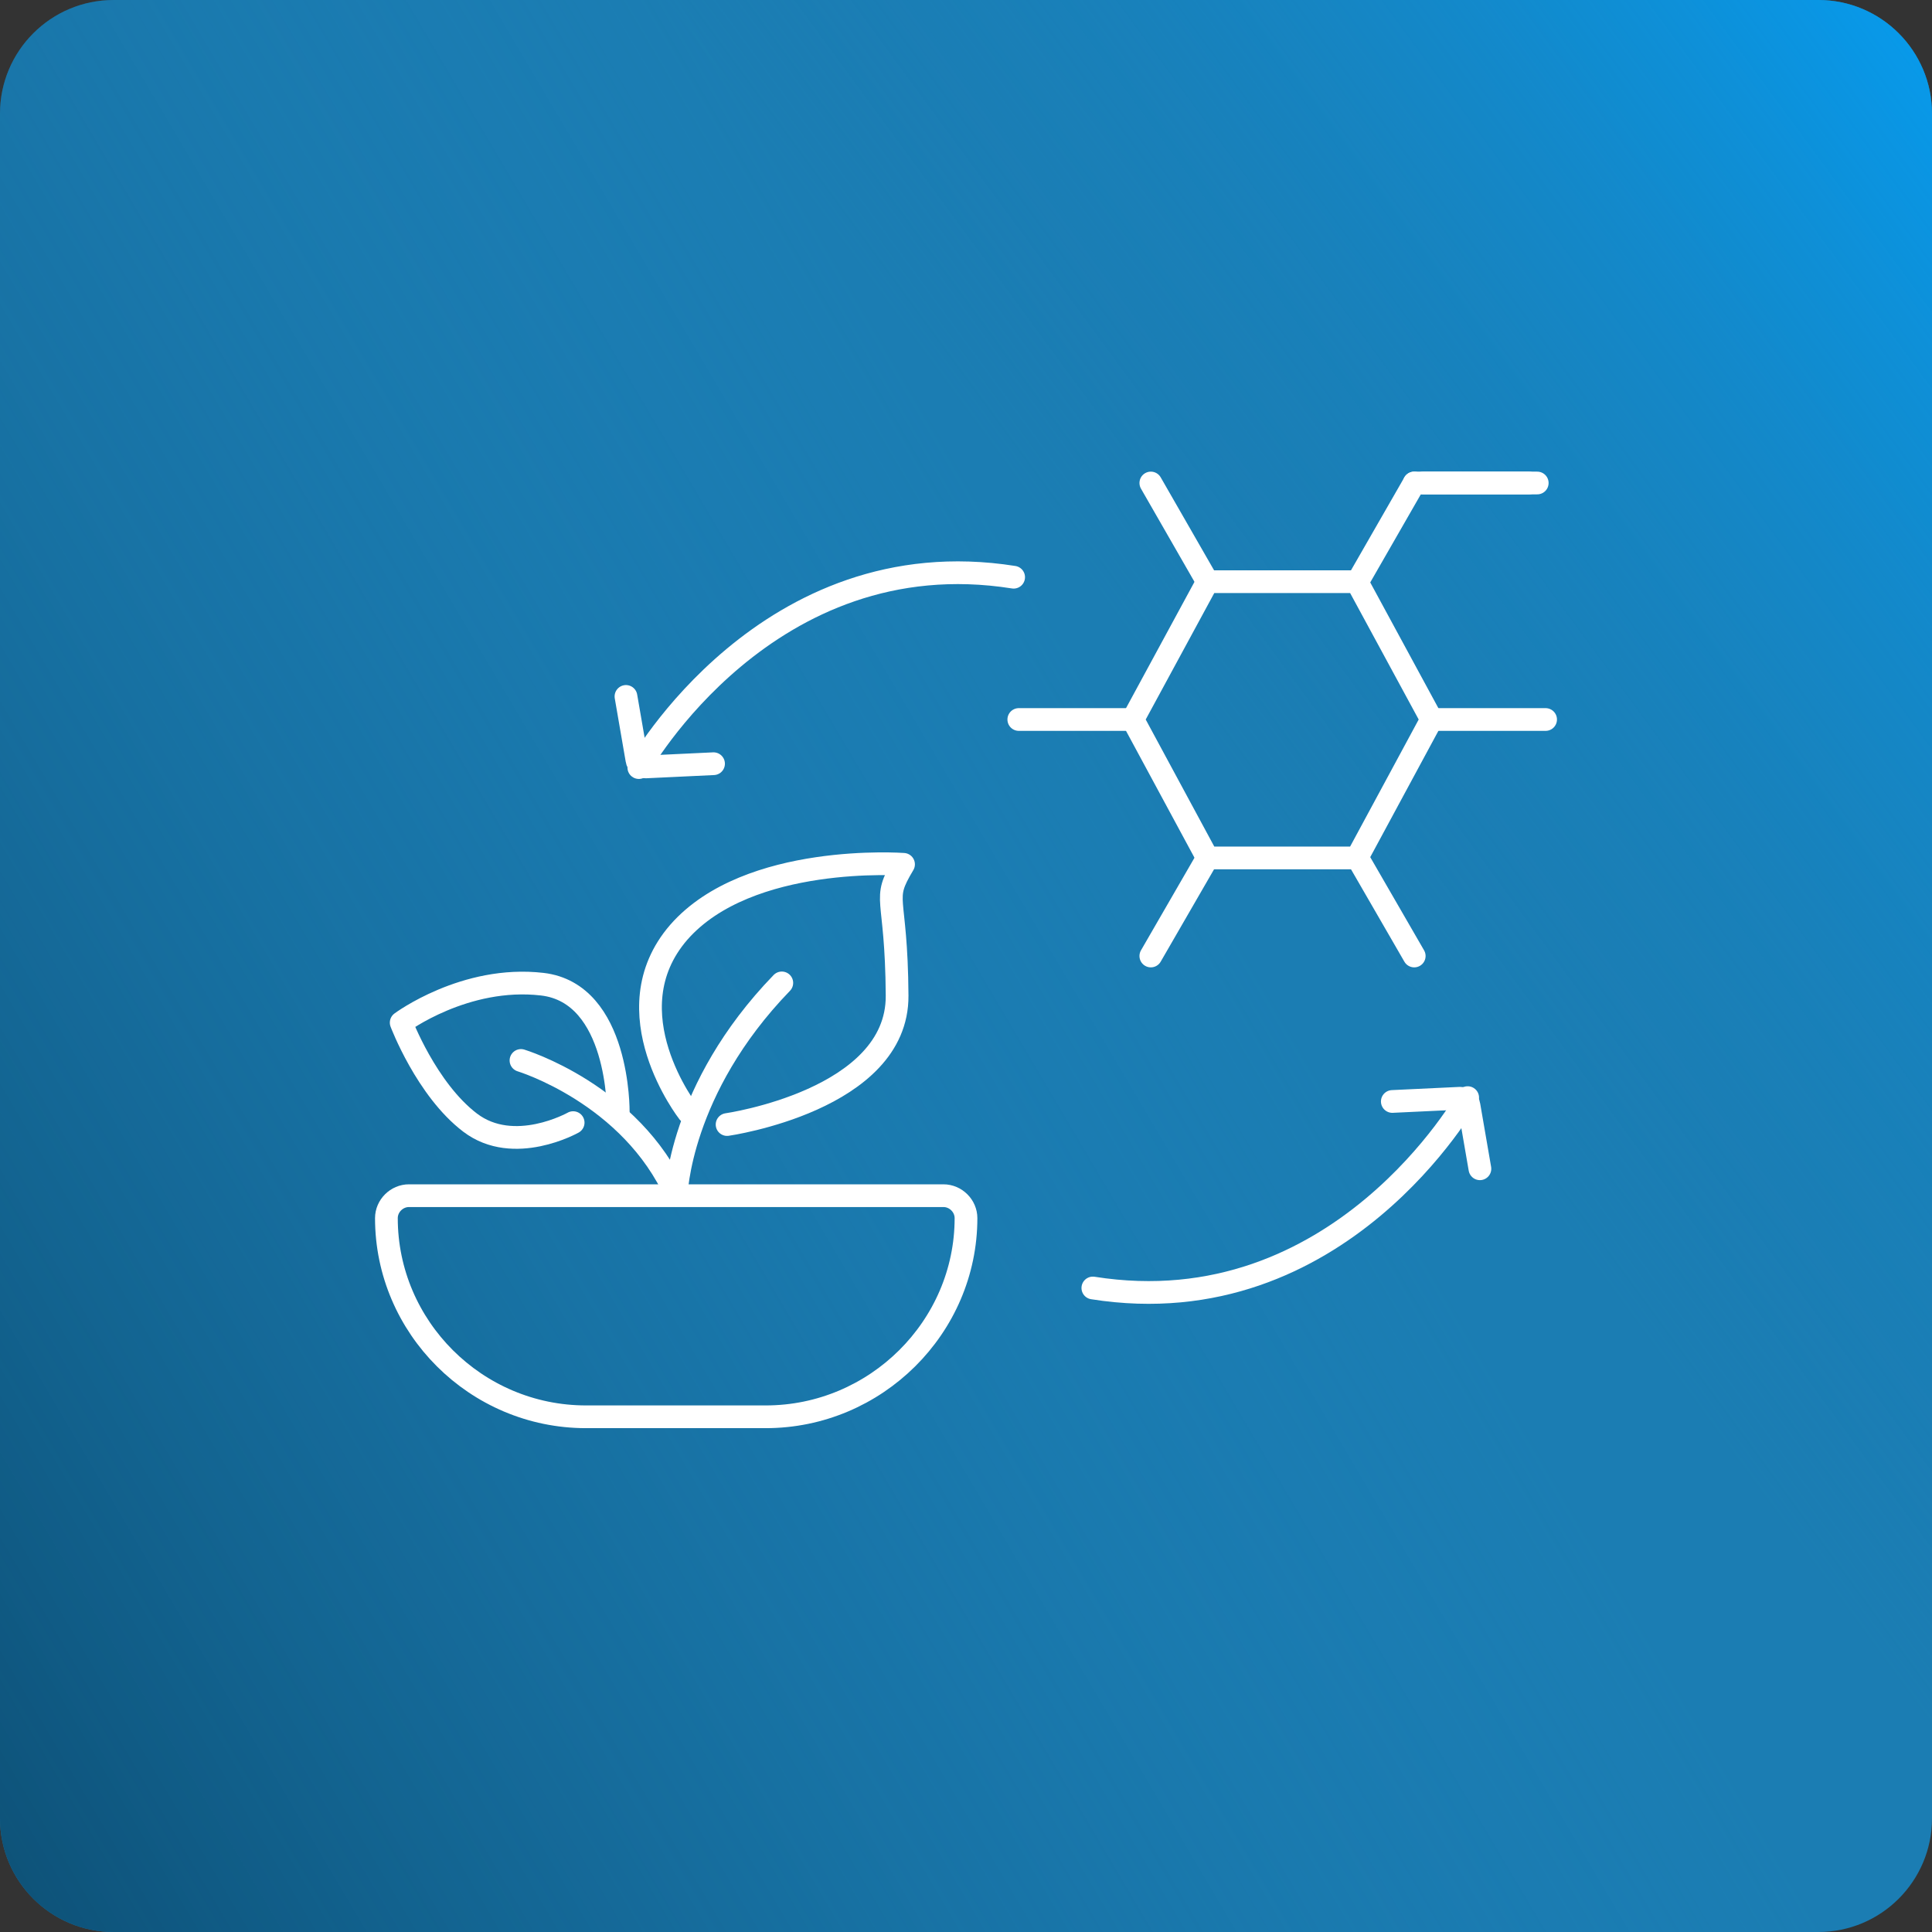
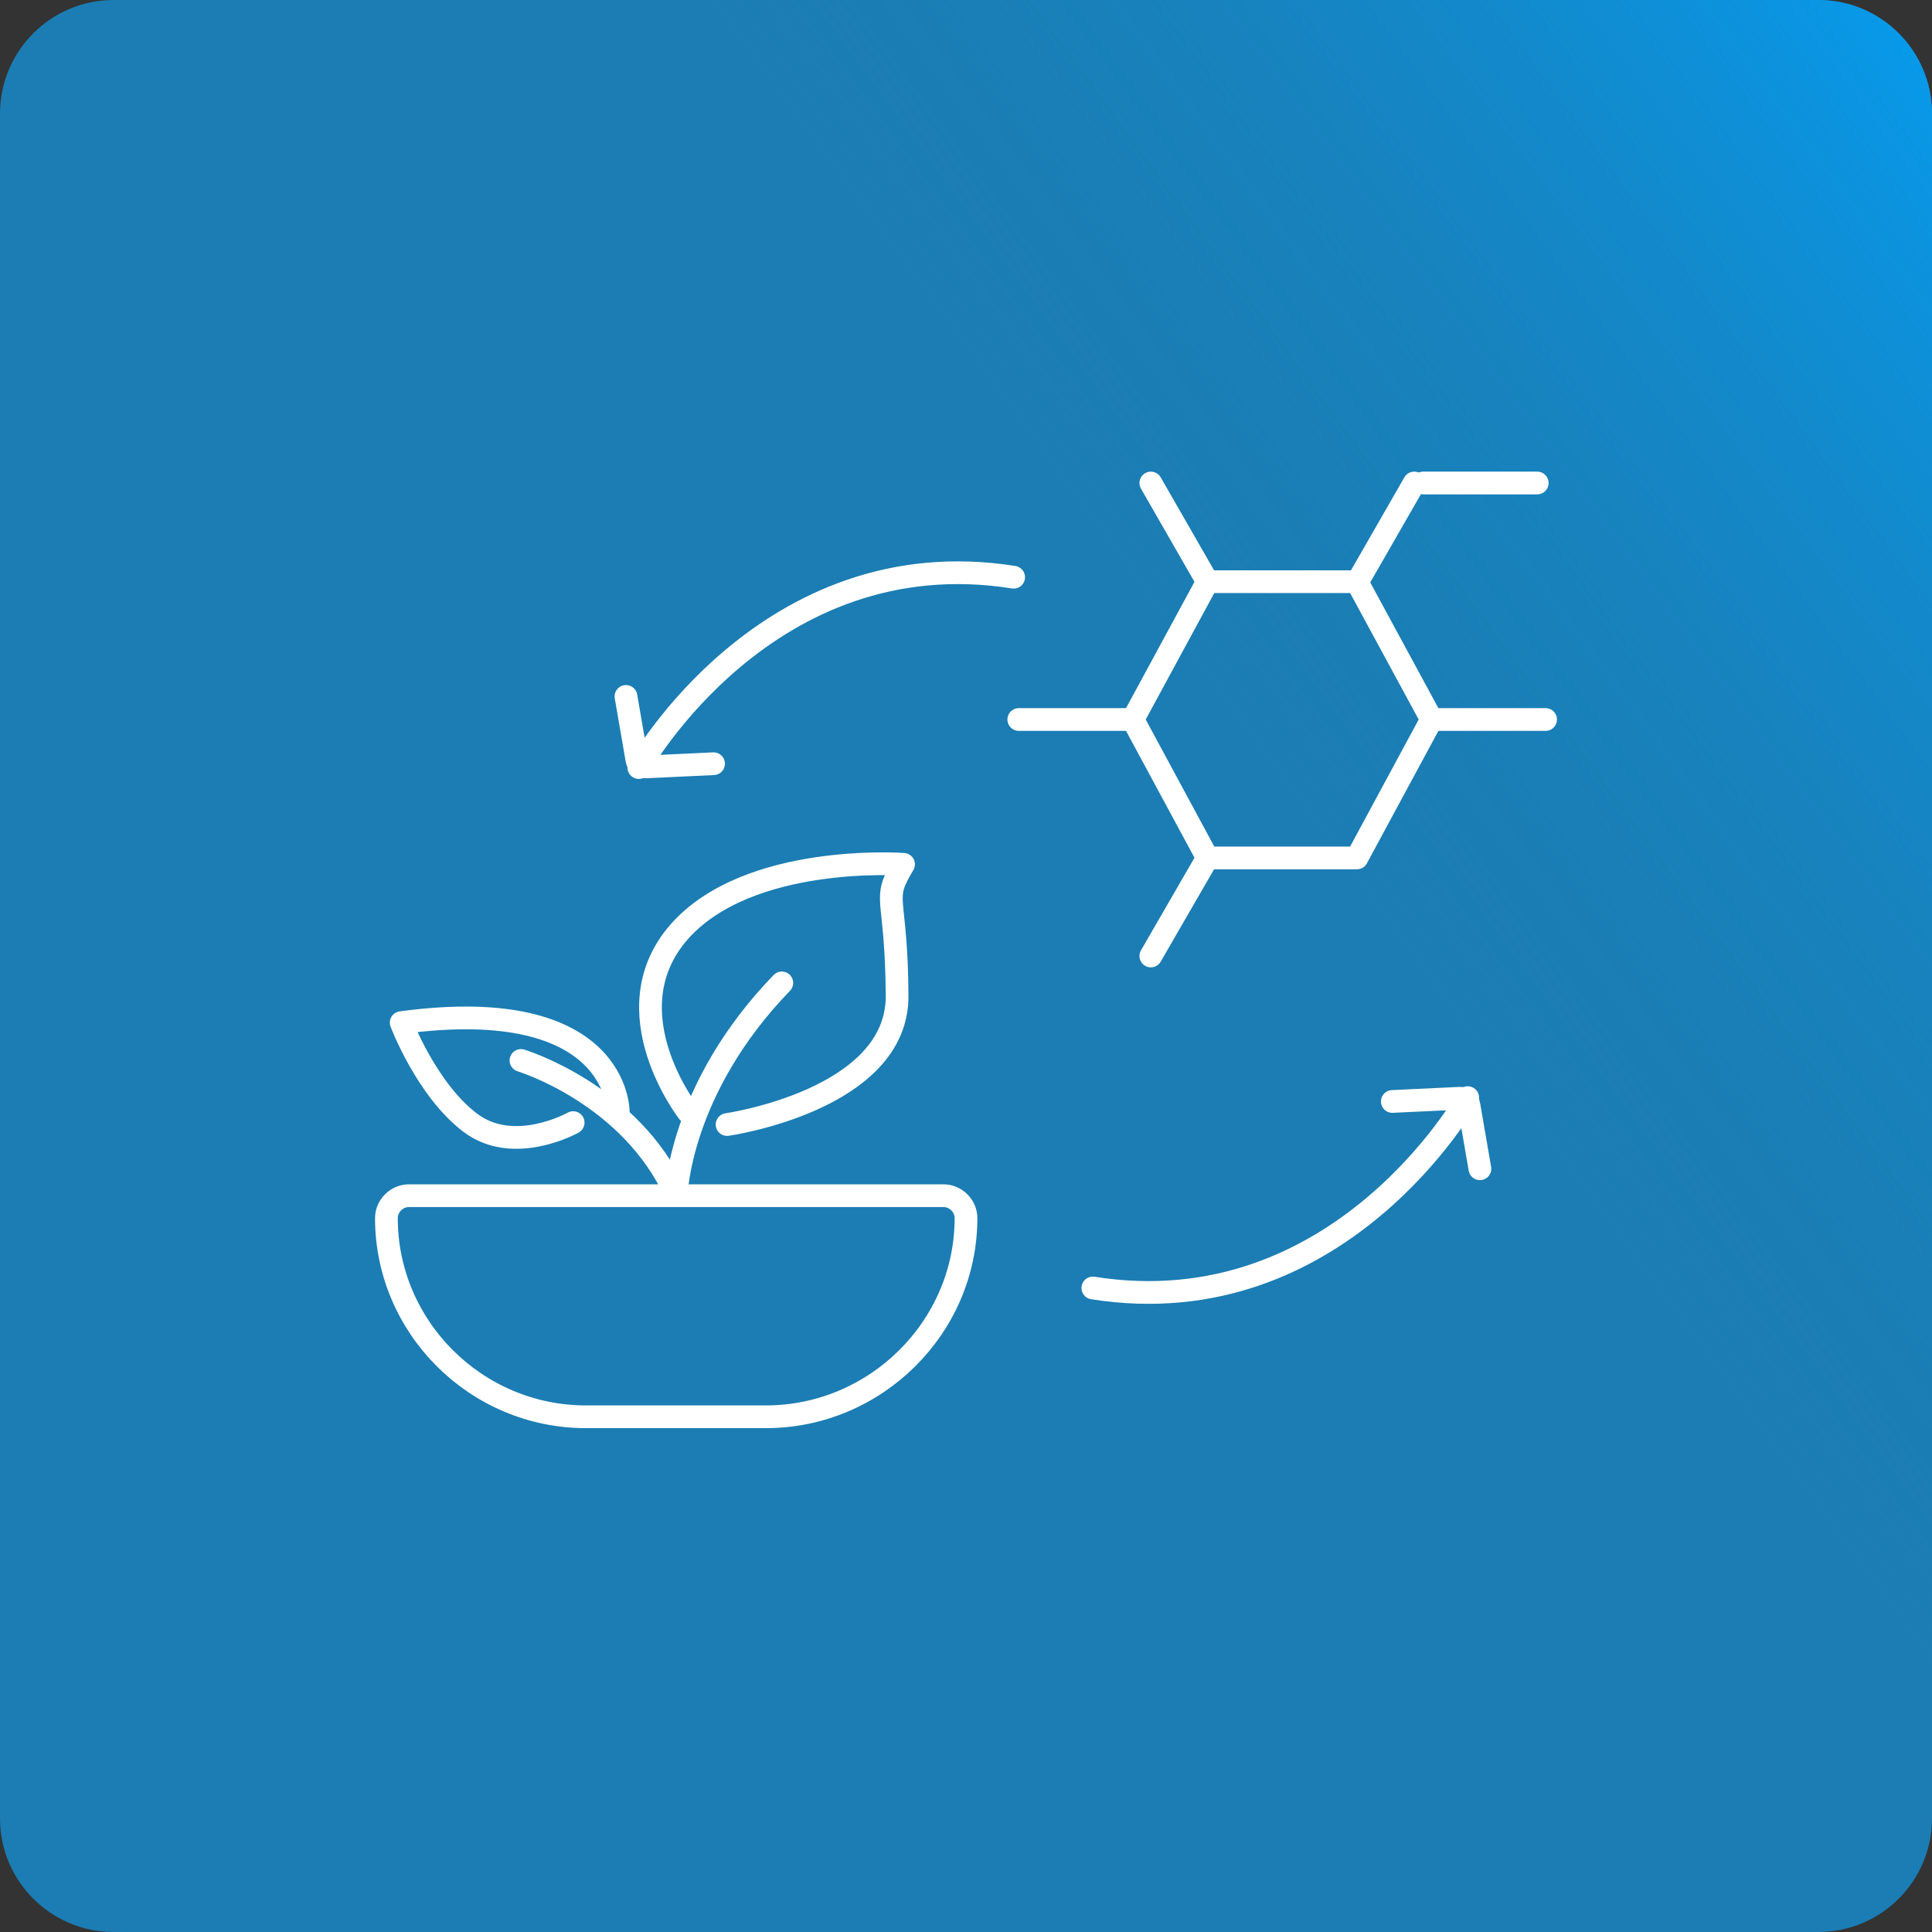
<svg xmlns="http://www.w3.org/2000/svg" width="85" height="85" viewBox="0 0 85 85" fill="none">
  <rect x="0" y="0" width="85" height="85" fill="#333333" stroke="none" />
  <path d="M80 0H5C2.239 0 0 2.239 0 5V80C0 82.761 2.239 85 5 85H80C82.761 85 85 82.761 85 80V5C85 2.239 82.761 0 80 0Z" fill="#1B7DB3" />
-   <path d="M80 0H5C2.239 0 0 2.239 0 5V80C0 82.761 2.239 85 5 85H80C82.761 85 85 82.761 85 80V5C85 2.239 82.761 0 80 0Z" fill="url(#paint0_linear_28_2831)" />
  <path d="M80 0H5C2.239 0 0 2.239 0 5V80C0 82.761 2.239 85 5 85H80C82.761 85 85 82.761 85 80V5C85 2.239 82.761 0 80 0Z" fill="url(#paint1_linear_28_2831)" />
  <path d="M33.688 62.333H25.783C20.938 62.333 17 58.386 17 53.592C17 53.056 17.453 52.605 17.992 52.605H41.508C42.047 52.605 42.5 53.056 42.5 53.592C42.5 58.386 38.533 62.333 33.688 62.333Z" stroke="white" stroke-miterlimit="10" stroke-linecap="round" stroke-linejoin="round" />
  <path d="M22.921 46.656C22.921 46.656 27.766 48.122 29.75 52.577C29.75 52.577 29.863 47.925 34.396 43.244" stroke="white" stroke-miterlimit="10" stroke-linecap="round" stroke-linejoin="round" />
-   <path d="M25.216 49.391C25.216 49.391 22.61 50.857 20.683 49.391C18.756 47.925 17.651 44.992 17.651 44.992C17.651 44.992 20.456 42.905 23.856 43.3C27.256 43.695 27.2 48.911 27.2 48.911" stroke="white" stroke-miterlimit="10" stroke-linecap="round" stroke-linejoin="round" />
+   <path d="M25.216 49.391C25.216 49.391 22.61 50.857 20.683 49.391C18.756 47.925 17.651 44.992 17.651 44.992C27.256 43.695 27.2 48.911 27.2 48.911" stroke="white" stroke-miterlimit="10" stroke-linecap="round" stroke-linejoin="round" />
  <path d="M31.989 49.475C31.989 49.475 39.497 48.404 39.469 43.808C39.44 39.212 38.76 39.691 39.752 38.027C39.752 38.027 32.924 37.52 29.864 41.016C26.832 44.513 30.289 48.94 30.289 48.94" stroke="white" stroke-miterlimit="10" stroke-linecap="round" stroke-linejoin="round" />
  <path d="M59.698 25.592H53.125L49.838 31.655L53.125 37.745H59.698L62.985 31.655L59.698 25.592Z" stroke="white" stroke-miterlimit="10" stroke-linecap="round" stroke-linejoin="round" />
  <path d="M49.838 31.655H44.823" stroke="white" stroke-miterlimit="10" stroke-linecap="round" stroke-linejoin="round" />
  <path d="M68 31.655H62.985" stroke="white" stroke-miterlimit="10" stroke-linecap="round" stroke-linejoin="round" />
  <path d="M67.632 21.25H62.617" stroke="white" stroke-miterlimit="10" stroke-linecap="round" stroke-linejoin="round" />
-   <path d="M67.263 21.25H62.22" stroke="white" stroke-miterlimit="10" stroke-linecap="round" stroke-linejoin="round" />
  <path d="M62.22 21.25L59.727 25.592" stroke="white" stroke-miterlimit="10" stroke-linecap="round" stroke-linejoin="round" />
  <path d="M53.125 37.745L50.632 42.06" stroke="white" stroke-miterlimit="10" stroke-linecap="round" stroke-linejoin="round" />
  <path d="M50.632 21.25L53.125 25.592" stroke="white" stroke-miterlimit="10" stroke-linecap="round" stroke-linejoin="round" />
-   <path d="M59.727 37.745L62.22 42.06" stroke="white" stroke-miterlimit="10" stroke-linecap="round" stroke-linejoin="round" />
  <path d="M28.106 33.77C28.106 33.77 33.745 23.675 44.596 25.395" stroke="white" stroke-miterlimit="10" stroke-linecap="round" stroke-linejoin="round" />
  <path d="M27.54 30.64L28.022 33.431C28.05 33.629 28.22 33.741 28.418 33.741L31.393 33.6" stroke="white" stroke-miterlimit="10" stroke-linecap="round" stroke-linejoin="round" />
  <path d="M64.572 48.291C64.572 48.291 58.933 58.386 48.081 56.666" stroke="white" stroke-miterlimit="10" stroke-linecap="round" stroke-linejoin="round" />
  <path d="M65.11 51.421L64.628 48.63C64.6 48.432 64.43 48.319 64.231 48.319L61.256 48.46" stroke="white" stroke-miterlimit="10" stroke-linecap="round" stroke-linejoin="round" />
  <defs>
    <linearGradient id="paint0_linear_28_2831" x1="-7.306" y1="95.455" x2="62.285" y2="54.393" gradientUnits="userSpaceOnUse">
      <stop stop-color="#074060" />
      <stop offset="1" stop-color="#1B7DB3" stop-opacity="0" />
    </linearGradient>
    <linearGradient id="paint1_linear_28_2831" x1="87.573" y1="-6.591" x2="46.458" y2="23.616" gradientUnits="userSpaceOnUse">
      <stop stop-color="#00A4FF" />
      <stop offset="1" stop-color="#1B7DB3" stop-opacity="0" />
    </linearGradient>
  </defs>
</svg>